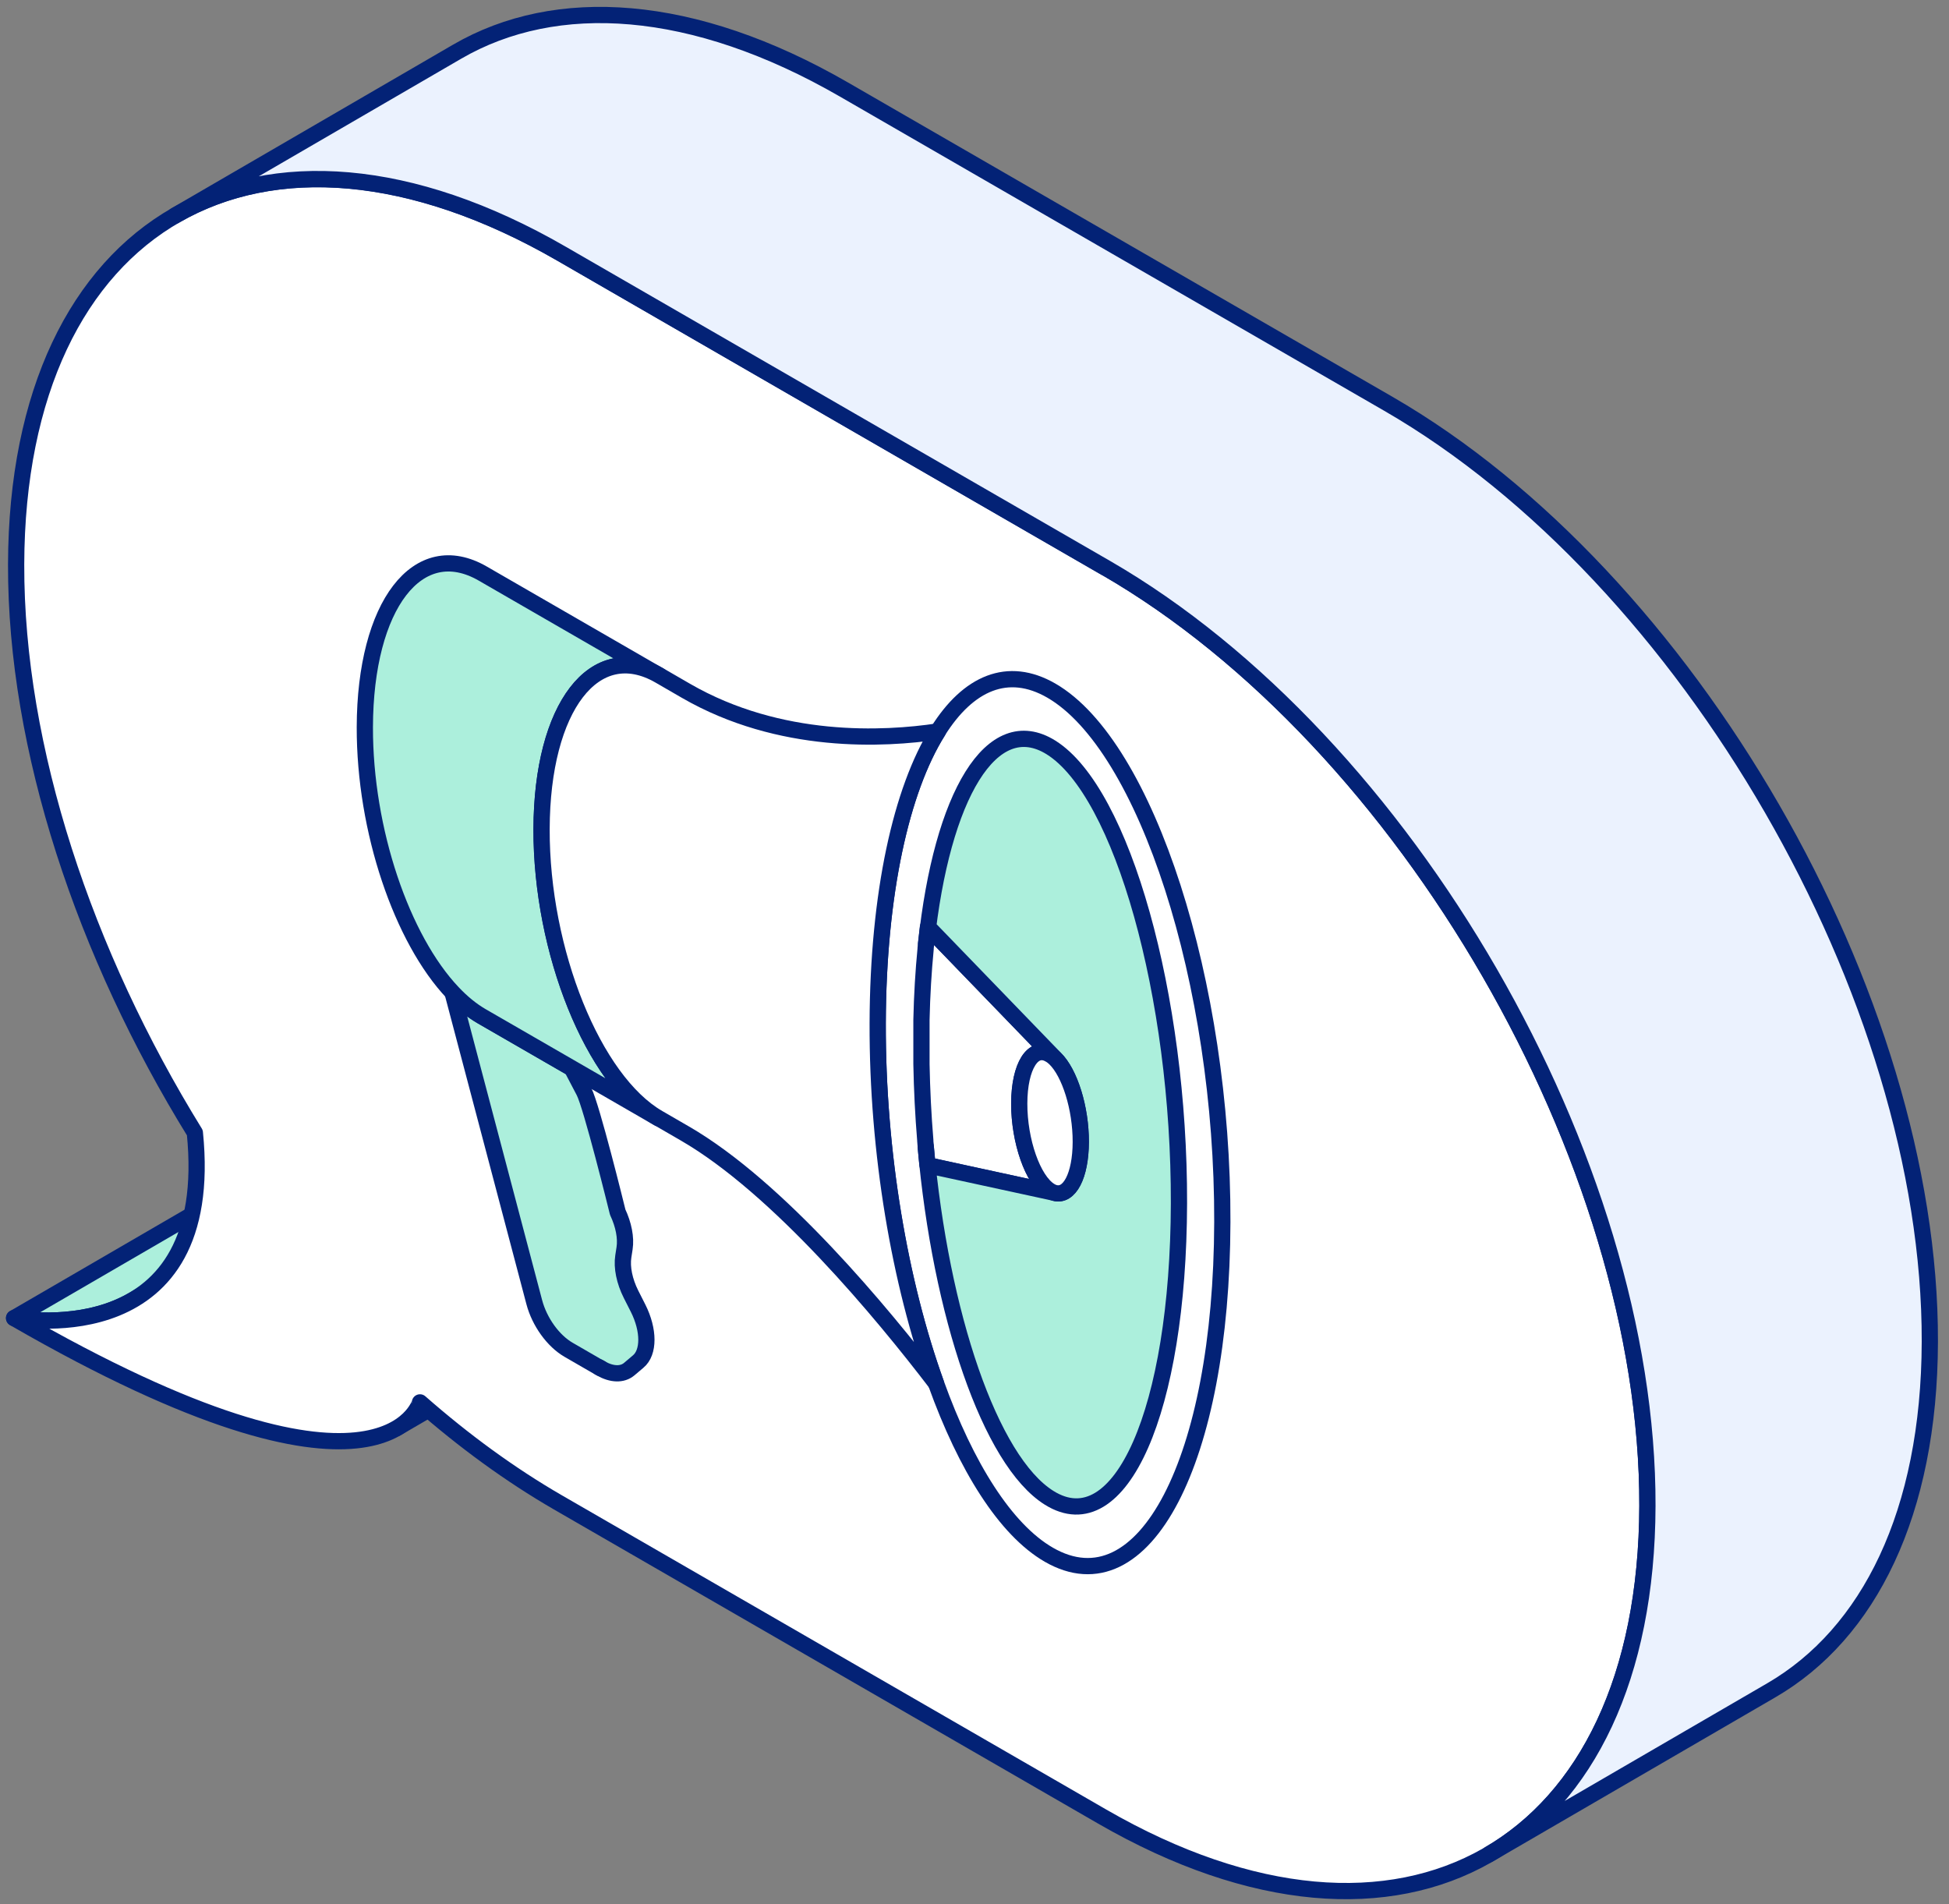
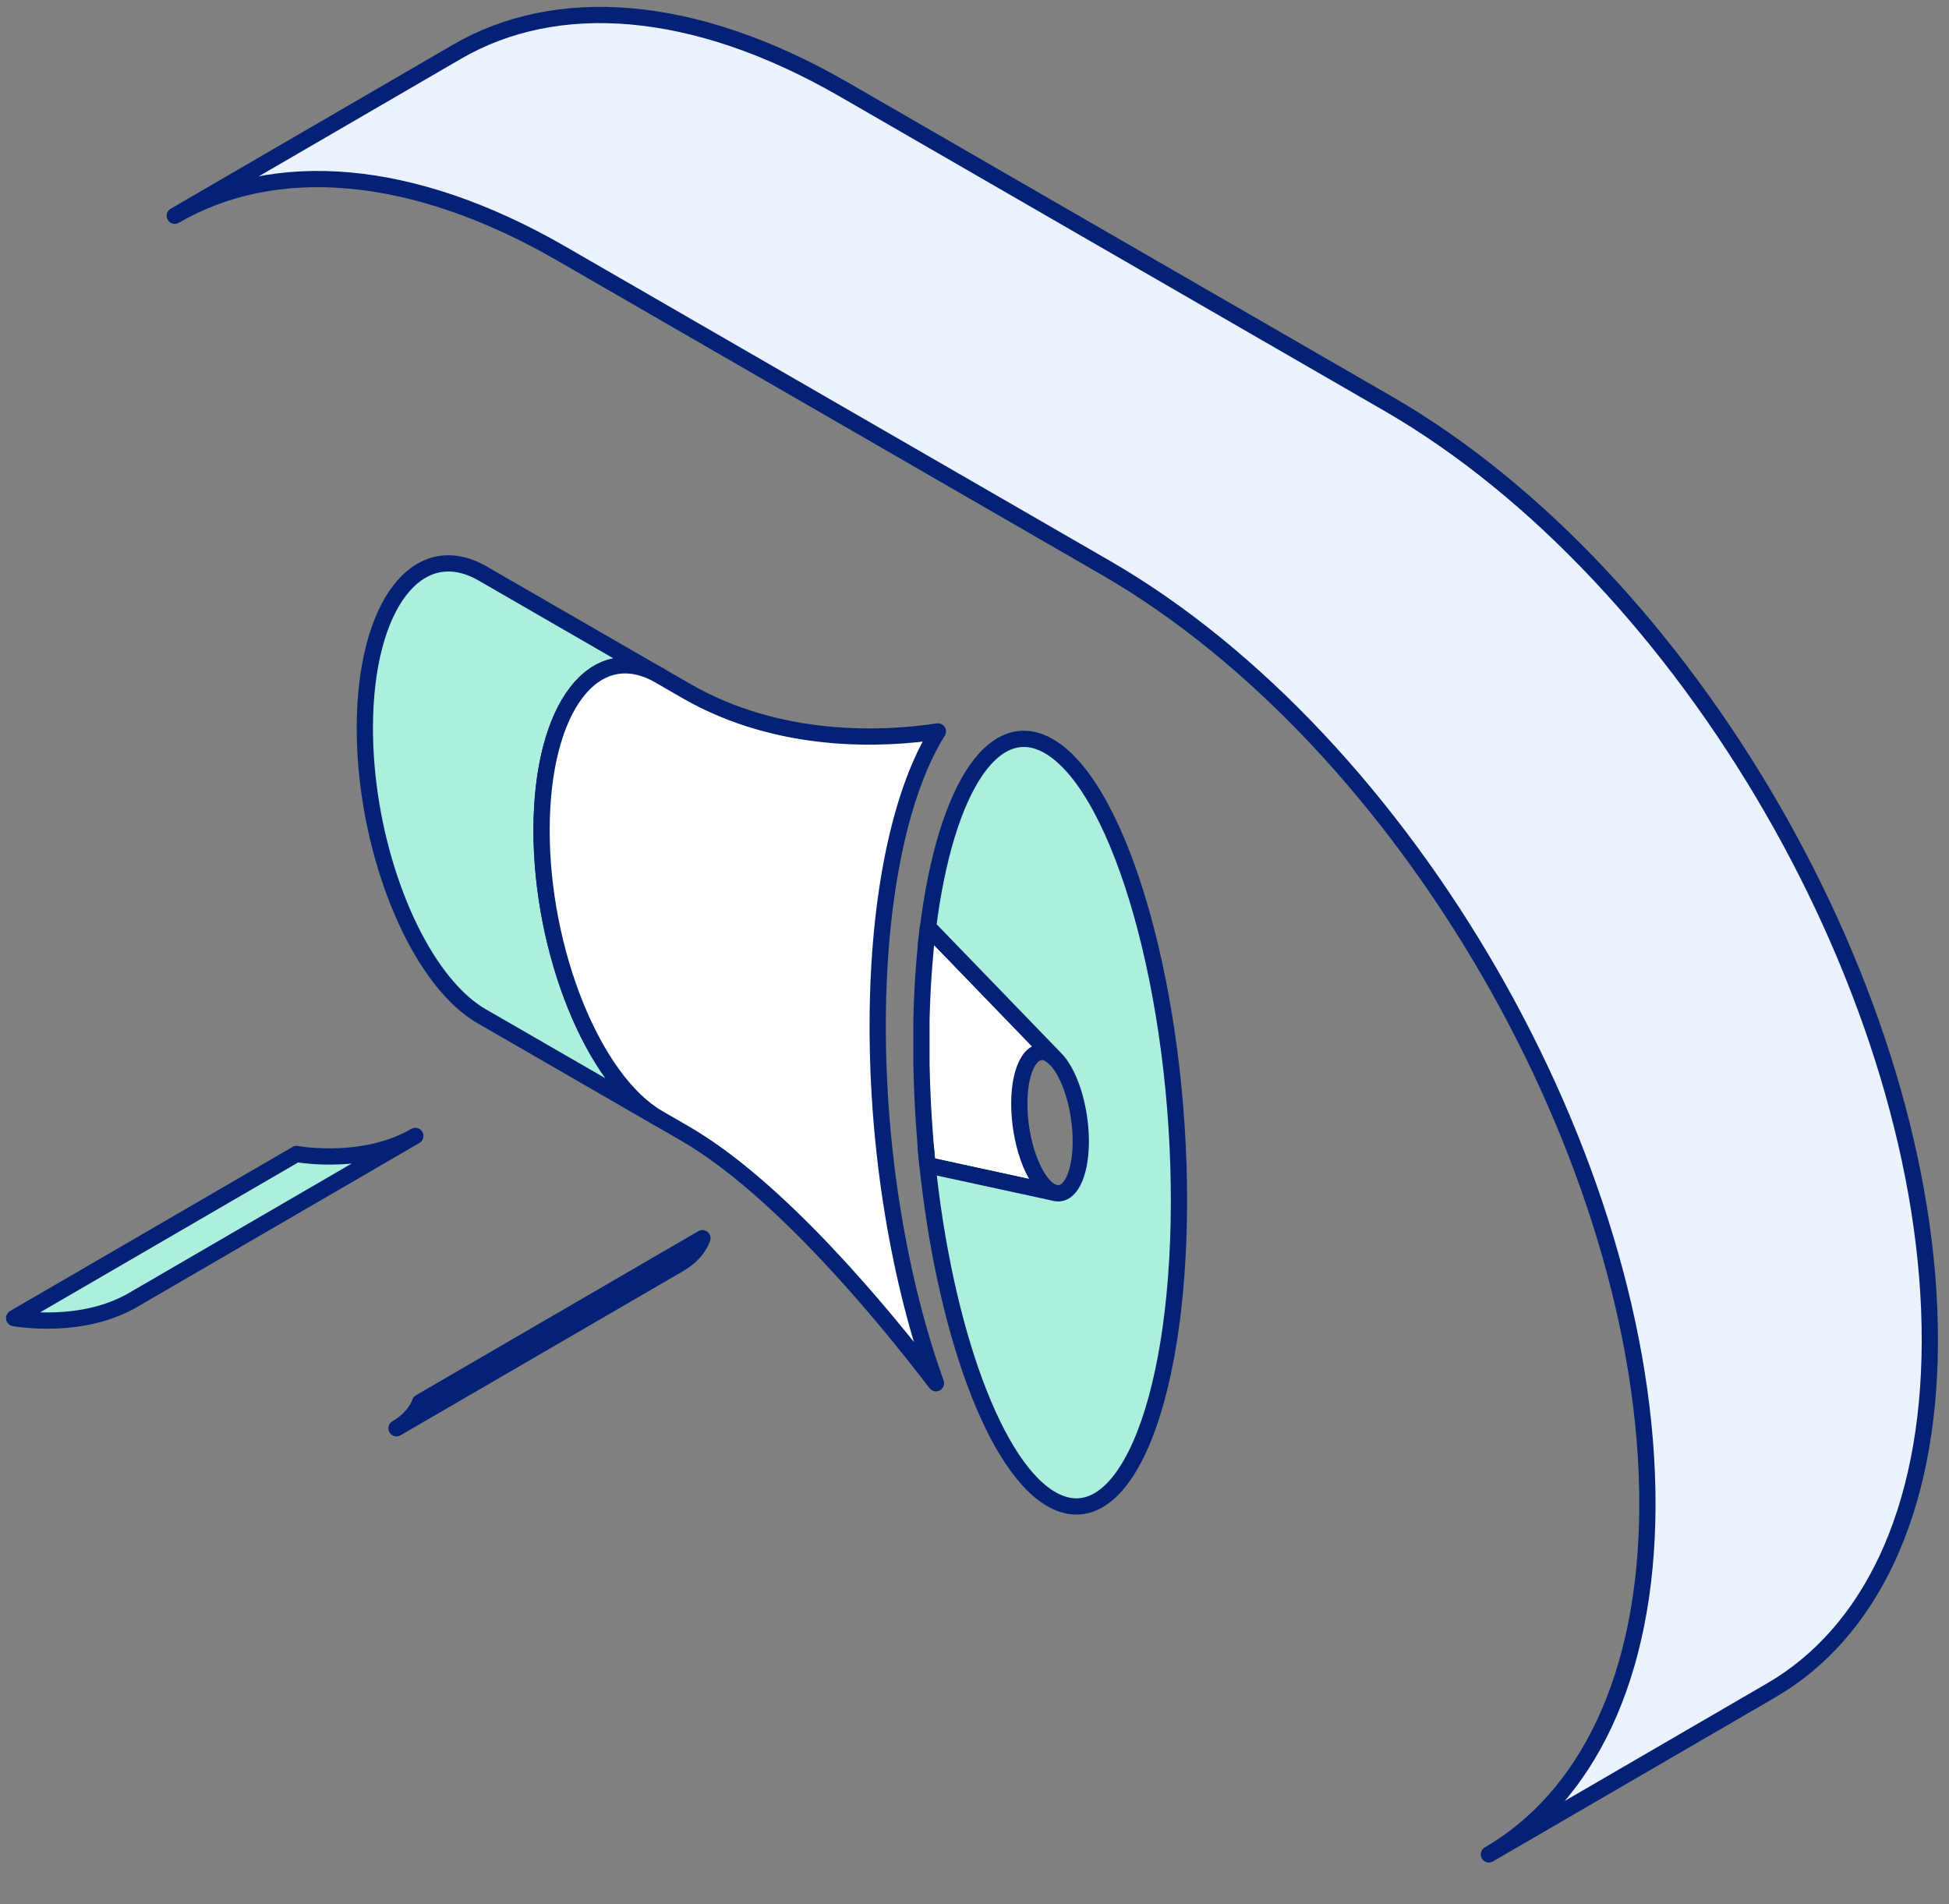
<svg xmlns="http://www.w3.org/2000/svg" width="130" height="127" viewBox="0 0 130 127" fill="none">
  <rect x="0" y="0" width="130" height="127" fill="#808080" stroke="none" />
  <path d="M27.703 75.76L8.864 86.705C5.501 88.655 1.321 87.971 0.941 87.907L19.78 76.963C20.16 77.027 24.34 77.711 27.703 75.76Z" fill="#ACEFDC" stroke="#032276" stroke-width="1.083" stroke-linecap="round" stroke-linejoin="round" />
  <path d="M45.286 84.311L26.447 95.255C27.741 94.502 28.013 93.529 28.013 93.524L46.852 82.579C46.852 82.579 46.585 83.557 45.286 84.311Z" fill="white" stroke="#032276" stroke-width="1.083" stroke-linecap="round" stroke-linejoin="round" />
-   <path d="M73.757 37.87C93.778 49.424 109.954 77.433 109.884 100.434C109.82 123.43 93.537 132.707 73.517 121.153L37.213 100.199C34.032 98.36 30.948 96.105 28.013 93.529C28.013 93.535 25.618 102.155 0.937 87.907C1.615 88.019 14.477 90.13 12.997 75.546C5.646 63.64 1.043 49.927 1.076 37.64C1.14 14.639 17.423 5.367 37.443 16.921L73.747 37.876L73.757 37.87Z" fill="white" stroke="#032276" stroke-width="1.083" stroke-linecap="round" stroke-linejoin="round" />
  <path d="M92.595 26.925L56.292 5.971C46.215 0.157 37.09 -0.383 30.498 3.443L11.659 14.388C18.251 10.556 27.382 11.101 37.453 16.916L73.757 37.87C93.777 49.424 109.953 77.433 109.884 100.434C109.852 111.86 105.816 119.897 99.31 123.676L118.148 112.731C124.654 108.952 128.69 100.915 128.722 89.489C128.787 66.488 112.61 38.479 92.595 26.925Z" fill="#EBF2FE" stroke="#032276" stroke-width="1.083" stroke-linecap="round" stroke-linejoin="round" />
-   <path d="M30.199 66.21C30.814 66.857 31.455 67.386 32.118 67.771C32.22 67.829 34.166 68.952 38.138 71.244L38.95 72.794C39.458 73.767 41.115 80.49 41.201 80.842C41.596 81.681 41.767 82.552 41.66 83.247L41.575 83.798C41.463 84.525 41.65 85.449 42.093 86.325L42.564 87.255C43.296 88.714 43.302 90.2 42.564 90.809L41.971 91.311C41.505 91.702 40.805 91.68 40.067 91.258L39.944 91.189L37.929 90.024C36.897 89.43 35.983 88.159 35.636 86.844L30.188 66.216L30.199 66.21Z" fill="#ACEFDC" stroke="#032276" stroke-width="1.083" stroke-linecap="round" stroke-linejoin="round" />
-   <path d="M40.084 91.258L39.961 91.189L40.084 91.258Z" fill="white" stroke="#032276" stroke-width="1.083" stroke-linecap="round" stroke-linejoin="round" />
  <path d="M43.992 45.058C39.672 42.562 36.144 47.148 36.123 55.297C36.101 63.447 39.587 72.078 43.906 74.574C43.398 74.28 42.901 73.996 42.425 73.719C40.811 72.789 39.383 71.96 38.138 71.244C34.166 68.952 32.22 67.829 32.119 67.771C31.456 67.386 30.814 66.862 30.199 66.21C26.81 62.635 24.319 55.394 24.335 48.494C24.356 40.344 27.885 35.759 32.204 38.255C32.407 38.373 36.245 40.585 43.992 45.058Z" fill="#ACEFDC" stroke="#032276" stroke-width="1.083" stroke-linecap="round" stroke-linejoin="round" />
-   <path d="M70.122 46.057C76.473 49.724 81.578 65.596 81.53 81.505C81.487 97.42 76.307 107.355 69.956 103.688C67.07 102.021 64.434 97.826 62.429 92.247C60.024 85.567 58.522 76.909 58.543 68.236C58.57 59.562 60.12 52.668 62.552 48.783C64.584 45.539 67.23 44.39 70.122 46.057Z" fill="white" stroke="#032276" stroke-width="1.083" stroke-linecap="round" stroke-linejoin="round" />
  <path d="M61.905 61.839L70.373 70.598C70.272 70.496 70.165 70.411 70.052 70.341C68.919 69.63 67.994 71.089 67.989 73.59C67.984 76.091 68.892 78.699 70.031 79.41C70.138 79.48 70.245 79.528 70.352 79.554L61.868 77.711C61.825 77.299 61.782 76.888 61.75 76.471C61.74 76.364 61.734 76.294 61.729 76.23C61.729 76.188 61.724 76.145 61.718 76.102C61.718 76.086 61.718 76.07 61.718 76.054C61.579 74.381 61.494 72.682 61.462 70.972C61.462 70.945 61.462 70.918 61.462 70.892C61.462 70.827 61.462 70.769 61.462 70.704C61.462 70.667 61.462 70.63 61.462 70.592C61.462 70.555 61.462 70.517 61.462 70.48C61.462 70.421 61.462 70.357 61.462 70.298C61.462 70.272 61.462 70.245 61.462 70.213C61.462 70.165 61.462 70.111 61.462 70.063C61.462 70.037 61.462 70.01 61.462 69.983C61.462 69.914 61.462 69.85 61.462 69.78C61.462 69.753 61.462 69.732 61.462 69.705C61.462 69.63 61.462 69.561 61.462 69.486C61.462 69.411 61.462 69.342 61.462 69.267C61.462 69.246 61.462 69.219 61.462 69.198C61.462 69.128 61.462 69.064 61.462 68.994C61.462 68.968 61.462 68.941 61.462 68.914C61.462 68.866 61.462 68.813 61.462 68.765C61.462 68.738 61.462 68.711 61.462 68.684C61.462 68.626 61.462 68.561 61.462 68.503C61.462 68.465 61.462 68.433 61.462 68.396C61.462 68.358 61.462 68.321 61.462 68.284C61.462 68.225 61.462 68.166 61.462 68.102C61.462 68.075 61.462 68.049 61.462 68.022C61.499 66.354 61.595 64.772 61.74 63.282C61.74 63.266 61.74 63.249 61.74 63.233C61.74 63.196 61.745 63.164 61.75 63.127C61.756 63.068 61.761 63.004 61.766 62.945C61.809 62.544 61.852 62.181 61.895 61.823L61.905 61.839Z" fill="white" stroke="#032276" stroke-width="1.083" stroke-linecap="round" stroke-linejoin="round" />
  <path d="M70.106 49.852C74.853 52.823 78.67 66.435 78.638 80.249C78.601 94.069 74.725 102.865 69.978 99.894C66.038 97.43 62.734 87.629 61.745 76.471C61.783 76.888 61.82 77.299 61.863 77.711L70.347 79.554C71.325 79.827 72.079 78.416 72.09 76.156C72.095 73.895 71.352 71.549 70.374 70.592L61.906 61.833C61.863 62.191 61.82 62.555 61.777 62.923C62.82 53.032 66.161 47.388 70.106 49.852Z" fill="#ACEFDC" stroke="#032276" stroke-width="1.083" stroke-linecap="round" stroke-linejoin="round" />
-   <path d="M70.052 70.341C70.159 70.411 70.266 70.496 70.373 70.598C71.351 71.549 72.094 73.895 72.089 76.161C72.083 78.421 71.33 79.832 70.346 79.56C70.239 79.533 70.132 79.485 70.025 79.415C68.892 78.705 67.978 76.102 67.983 73.596C67.989 71.095 68.913 69.636 70.047 70.347L70.052 70.341Z" fill="white" stroke="#032276" stroke-width="1.083" stroke-linecap="round" stroke-linejoin="round" />
  <path d="M62.553 48.788C60.12 52.673 58.57 59.573 58.543 68.241C58.517 76.914 60.024 85.572 62.43 92.252C58.885 87.613 51.941 79.212 45.67 75.589L43.906 74.568C39.587 72.073 36.096 63.447 36.123 55.292C36.144 47.142 39.672 42.557 43.992 45.053L45.756 46.073C52.032 49.697 58.998 49.317 62.558 48.783L62.553 48.788Z" fill="white" stroke="#032276" stroke-width="1.083" stroke-linecap="round" stroke-linejoin="round" />
</svg>